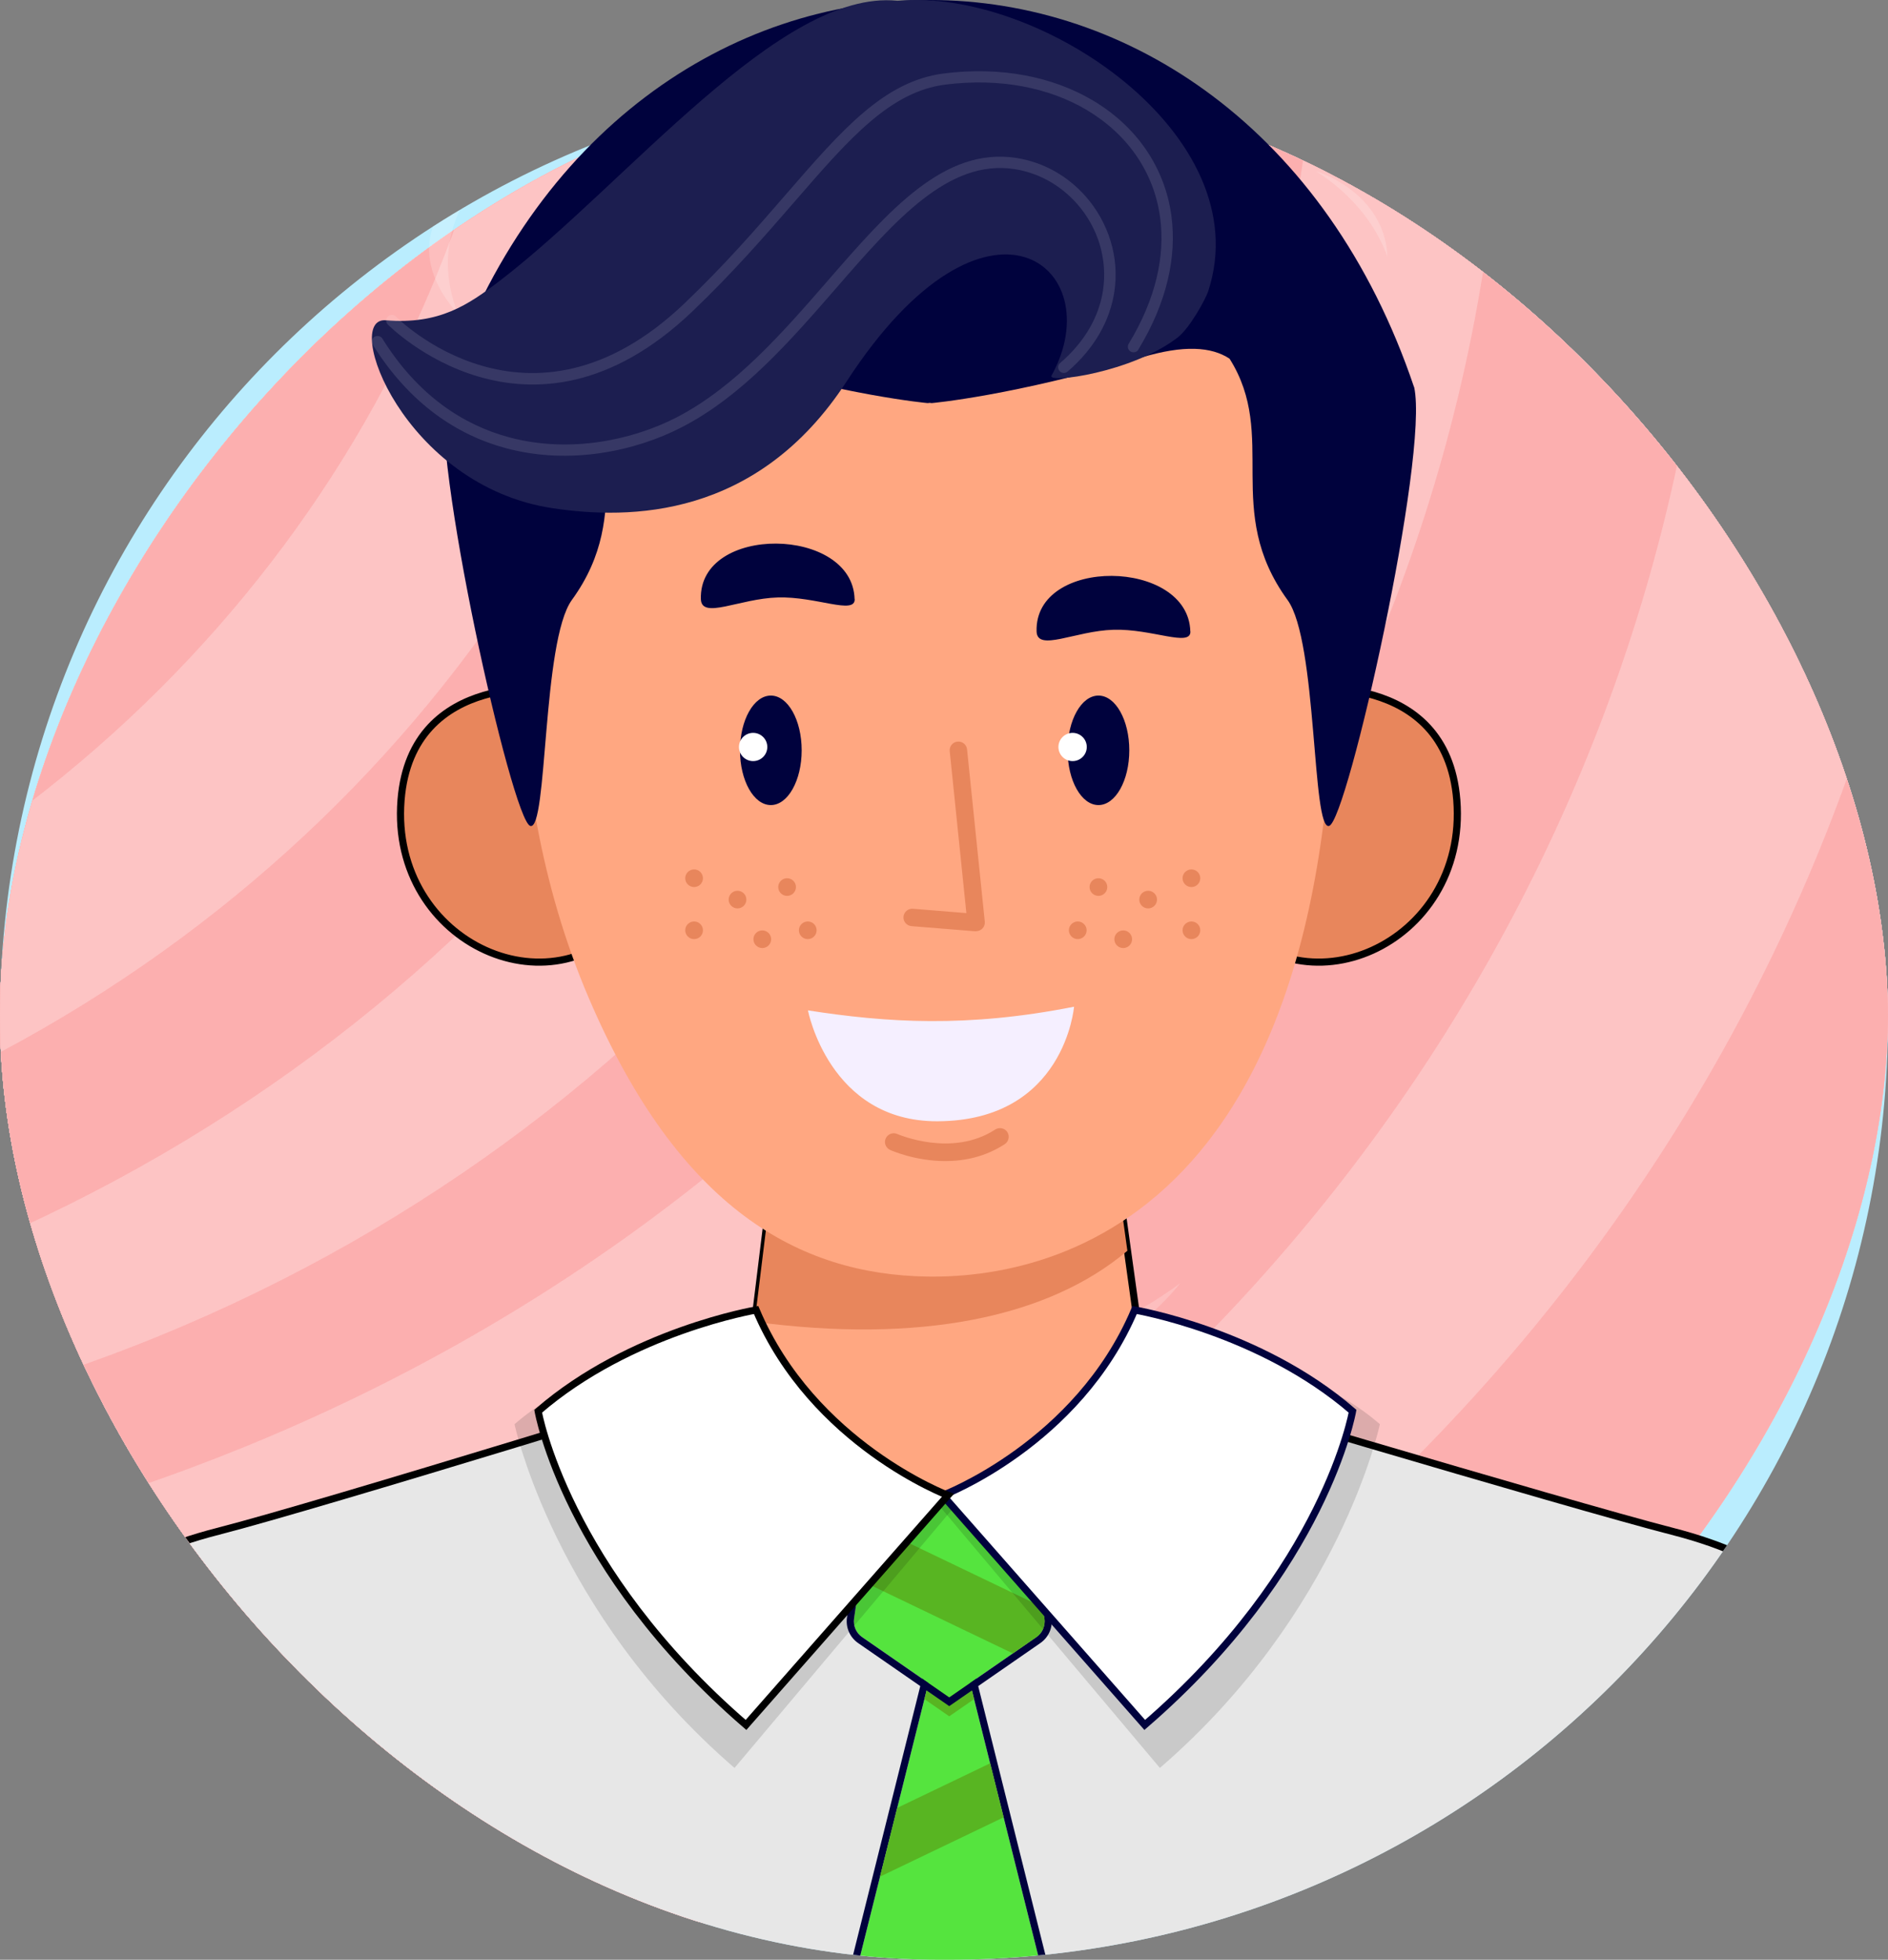
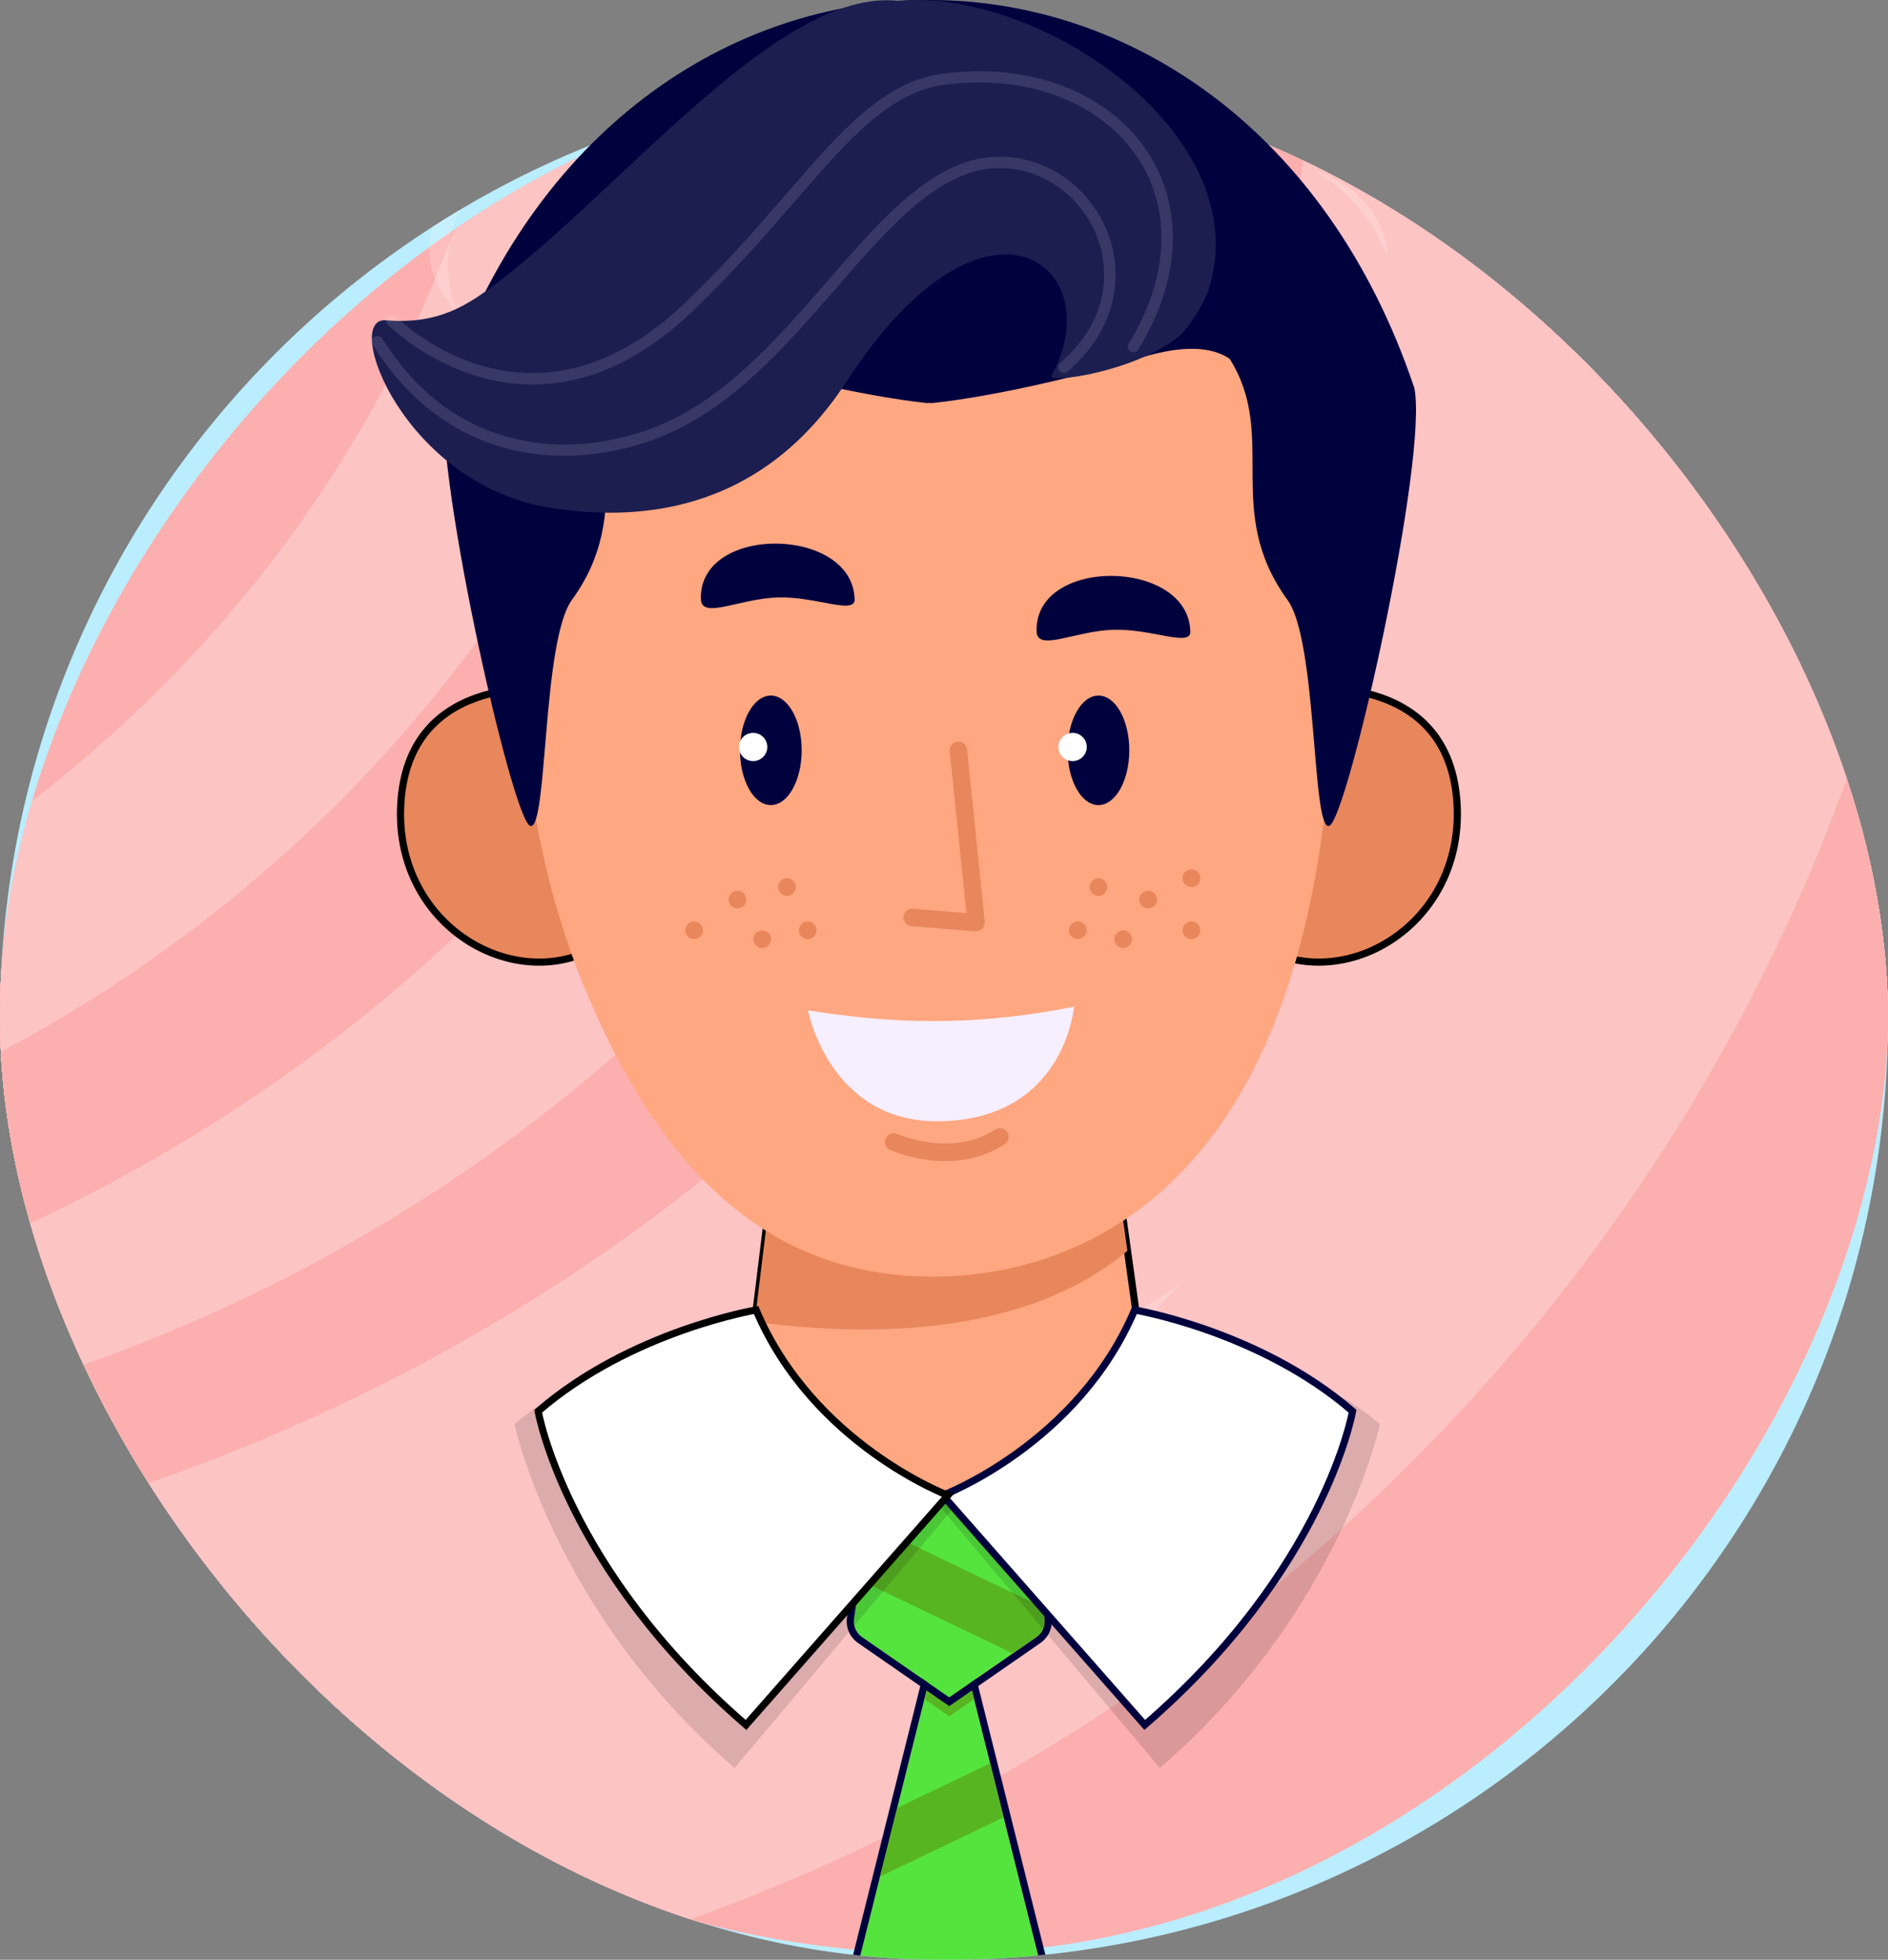
<svg xmlns="http://www.w3.org/2000/svg" width="132" height="137" viewBox="0 0 132 137" fill="none">
  <rect x="0" y="0" width="132" height="137" fill="#808080" stroke="none" />
  <g clip-path="url(#clip0_223_7855)">
    <rect y="5.436" width="132" height="131.564" rx="65.782" fill="#BAEDFE" />
    <g clip-path="url(#clip1_223_7855)">
      <rect width="132" height="131.564" rx="65.782" transform="matrix(-1 0 0 1 132 4.983)" fill="#BAEDFE" />
      <g clip-path="url(#clip2_223_7855)">
        <rect width="132" height="131.564" rx="65.782" transform="matrix(-1 0 0 1 132 5)" fill="#BAEDFE" />
        <ellipse cx="147.015" cy="141" rx="147.015" ry="141" transform="matrix(-1 0 0 1 205 -87.71)" fill="#FDC4C4" />
        <ellipse cx="137.769" cy="133.627" rx="137.769" ry="133.627" transform="matrix(-1 0 0 1 180.96 -93.239)" fill="#FCAFAF" />
        <ellipse cx="147.015" cy="140.078" rx="147.015" ry="140.078" transform="matrix(-1 0 0 1 171.714 -113.514)" fill="#FDC4C4" />
        <ellipse cx="137.769" cy="134.549" rx="137.769" ry="134.549" transform="matrix(-1 0 0 1 153.221 -113.514)" fill="#FCAFAF" />
        <ellipse cx="136.844" cy="130.862" rx="136.844" ry="130.862" transform="matrix(-1 0 0 1 136.578 -119.043)" fill="#FDC4C4" />
-         <ellipse cx="132.221" cy="126.255" rx="132.221" ry="126.255" transform="matrix(-1 0 0 1 119.935 -119.043)" fill="#FCAFAF" />
        <ellipse cx="124.824" cy="119.804" rx="124.824" ry="119.804" transform="matrix(-1 0 0 1 105.141 -119.043)" fill="#FDC4C4" />
        <ellipse cx="127.598" cy="115.196" rx="127.598" ry="115.196" transform="matrix(-1 0 0 1 92.196 -119.043)" fill="#FCAFAF" />
        <ellipse cx="112.804" cy="106.902" rx="112.804" ry="106.902" transform="matrix(-1 0 0 1 79.251 -111.67)" fill="#FDC4C4" />
        <ellipse cx="112.804" cy="105.059" rx="112.804" ry="105.059" transform="matrix(-1 0 0 1 64.457 -113.514)" fill="#FCAFAF" />
        <ellipse cx="99.859" cy="95.843" rx="99.859" ry="95.843" transform="matrix(-1 0 0 1 51.513 -106.141)" fill="#FDC4C4" />
        <ellipse cx="95.236" cy="88.47" rx="95.236" ry="88.47" transform="matrix(-1 0 0 1 36.719 -100.612)" fill="#FCAFAF" />
        <ellipse cx="82.291" cy="78.333" rx="82.291" ry="78.333" transform="matrix(-1 0 0 1 25.623 -87.71)" fill="#FDC4C4" />
        <ellipse cx="69.347" cy="65.431" rx="69.347" ry="65.431" transform="matrix(-1 0 0 1 14.528 -74.808)" fill="#FCAFAF" />
        <ellipse cx="61.025" cy="58.98" rx="61.025" ry="58.98" transform="matrix(-1 0 0 1 5.281 -69.278)" fill="#FDC4C4" />
      </g>
    </g>
    <path d="M32.007 21.927C29.282 18.898 28.787 14.908 34 11.96C32.749 13.317 30.039 16.808 32.007 21.927Z" fill="white" fill-opacity="0.19" />
    <path d="M92 11.96C94.5 12.828 96.882 14.854 97 17.941C96.608 16.847 95.448 14.179 92 11.96Z" fill="white" fill-opacity="0.19" />
-     <path d="M137.17 139.816H-5C-5 139.816 -3.092 130.802 -0.373 121.75C2.346 112.697 7.965 108.903 15.245 107.049C22.514 105.185 51.212 96.285 51.212 96.285L65.999 95.106H66.085H66.171L79.508 96.171C79.508 96.171 109.646 105.185 116.916 107.049C124.195 108.913 129.814 112.697 132.533 121.75C135.252 130.802 137.16 139.816 137.16 139.816H137.17Z" fill="#E7E7E7" stroke="black" stroke-width="0.5" />
    <path d="M107.461 133.151H90.117C89.707 133.151 89.382 133.474 89.382 133.883V139.816H90.852V134.615H106.727V139.816H108.196V133.883C108.196 133.474 107.872 133.151 107.461 133.151Z" fill="#C4205C" />
    <path d="M66.161 95.087V95.097H66.085L66.161 95.087Z" fill="#5D46C2" />
    <path d="M66.085 95.097H65.999V95.087L66.085 95.097Z" fill="#5D46C2" />
    <path d="M77.299 158.542L67.443 168.55C66.851 169.15 65.883 169.15 65.291 168.55L55.434 158.542C55.065 158.167 54.917 157.626 55.045 157.116L64.63 118.778L64.911 117.654H67.822L68.103 118.779L77.688 157.116C77.815 157.626 77.668 158.167 77.299 158.542Z" fill="#55E43E" />
    <path fill-rule="evenodd" clip-rule="evenodd" d="M77.655 158.892L67.799 168.9L67.443 168.55L77.299 158.542C77.668 158.167 77.815 157.626 77.688 157.116L67.822 117.654H64.911L55.045 157.116C54.917 157.626 55.065 158.167 55.434 158.542L65.291 168.55C65.883 169.15 66.851 169.15 67.443 168.55L67.799 168.9C67.012 169.7 65.722 169.7 64.935 168.9L55.078 158.893C55.078 158.893 55.078 158.893 55.078 158.893C54.586 158.393 54.39 157.674 54.56 156.994L64.52 117.154H68.213L68.588 118.658L78.173 156.994C78.343 157.674 78.146 158.393 77.655 158.892Z" fill="#00023D" />
    <path d="M68.103 118.779L66.367 119.981L64.63 118.778L64.911 117.654H67.822L68.103 118.779Z" fill="#58B522" />
    <path d="M61.527 131.187H61.528L70.169 127.042L69.226 123.266L62.729 126.383" fill="#58B522" />
    <path d="M72.457 114.445L66.367 118.661L60.277 114.445C59.856 114.154 59.637 113.649 59.712 113.143L60.74 106.15C60.838 105.49 61.404 105 62.072 105H70.662C71.33 105 71.896 105.489 71.993 106.15L73.022 113.143C73.097 113.649 72.877 114.154 72.457 114.445Z" fill="#55E43E" />
    <path fill-rule="evenodd" clip-rule="evenodd" d="M73.022 113.143C73.097 113.649 72.877 114.154 72.457 114.445L66.367 118.661L60.277 114.445C59.856 114.154 59.637 113.649 59.712 113.143L60.74 106.15C60.838 105.49 61.404 105 62.072 105H70.662C71.33 105 71.896 105.489 71.993 106.15L73.022 113.143ZM60.246 106.077C60.246 106.077 60.246 106.077 60.246 106.077C60.379 105.171 61.156 104.5 62.072 104.5H70.662C71.578 104.5 72.355 105.171 72.488 106.077L73.517 113.07C73.619 113.765 73.318 114.457 72.741 114.857L66.367 119.269L59.992 114.857C59.992 114.857 59.992 114.857 59.992 114.857C59.415 114.457 59.115 113.765 59.217 113.07L60.246 106.077Z" fill="#00023D" />
    <path d="M72.456 114.445L70.813 115.583L60.108 110.448L60.689 106.499L72.906 112.36L73.022 113.142C73.096 113.649 72.877 114.154 72.456 114.445Z" fill="#58B522" />
  </g>
  <path d="M82.52 89.703C79.116 93.933 72.954 97.287 65.378 95.761C68.242 95.639 75.338 94.96 82.52 89.703Z" fill="white" fill-opacity="0.19" />
  <path d="M80.243 97.674C80.243 97.674 76.561 104.532 66.276 104.532C55.992 104.532 52.157 97.332 52.157 97.332L52.767 92.403L52.872 91.576L53.826 83.807L78.421 84.49L78.831 87.444L78.965 88.413L80.253 97.674H80.243Z" fill="#FFA781" stroke="black" stroke-width="0.5" />
  <path d="M80.388 94.582C80.388 94.582 90.005 93.956 96.474 99.56C96.474 99.56 93.725 112.686 81.094 123.59L65.474 105.036C65.474 105.036 76.419 103.966 80.388 94.582Z" fill="black" fill-opacity="0.13" />
  <path d="M52.06 94.582C52.06 94.582 42.442 93.956 35.974 99.56C35.974 99.56 38.723 112.686 51.354 123.59L66.974 105.036C66.974 105.036 56.029 103.966 52.06 94.582Z" fill="black" fill-opacity="0.13" />
  <path d="M78.812 87.444C73.241 92.146 64.225 93.932 52.758 92.403L52.863 91.576L53.817 83.807L78.412 84.49L78.822 87.444H78.812Z" fill="#E8865C" />
  <path d="M79.328 91.576C79.328 91.576 88.095 93.049 94.563 98.653C94.563 98.653 92.665 109.68 80.034 120.584L65.914 104.532C65.914 104.532 75.359 100.961 79.328 91.576Z" fill="white" stroke="#00023D" stroke-width="0.5" />
  <path d="M52.863 91.576C52.863 91.576 44.095 93.048 37.627 98.653C37.627 98.653 39.525 109.68 52.157 120.584L66.276 104.532C66.276 104.532 56.831 100.961 52.863 91.576Z" fill="white" stroke="black" stroke-width="0.5" />
  <path d="M44.582 63.594C39.077 71.24 27.237 66.073 28.039 55.929C28.773 46.725 39.096 48.188 39.096 48.188L44.582 63.603V63.594Z" fill="#E8865C" stroke="black" stroke-width="0.5" />
  <path d="M85.309 63.594C90.814 71.24 102.654 66.073 101.852 55.929C101.118 46.725 90.795 48.188 90.795 48.188L85.309 63.603V63.594Z" fill="#E8865C" stroke="black" stroke-width="0.5" />
  <path d="M36.911 37.008C36.911 37.008 34.221 53.592 41.185 69.816C47.492 84.519 55.887 89.097 64.826 89.24C74.987 89.401 96.262 83.55 92.894 35.555C90.623 3.128 39.602 4.267 36.911 37.008Z" fill="#FFA781" />
  <path d="M66.086 81.166C63.996 81.166 62.336 80.435 62.231 80.387C61.926 80.245 61.783 79.884 61.926 79.58C62.069 79.276 62.422 79.133 62.737 79.276C62.794 79.295 66.553 80.938 69.577 78.962C69.864 78.782 70.236 78.858 70.426 79.133C70.608 79.418 70.531 79.789 70.255 79.979C68.871 80.881 67.402 81.166 66.095 81.166H66.086Z" fill="#E8865C" />
  <path d="M68.251 65.104C68.251 65.104 68.223 65.104 68.204 65.104L63.729 64.743C63.395 64.715 63.138 64.42 63.166 64.088C63.195 63.756 63.491 63.499 63.825 63.528L67.564 63.831L66.4 52.51C66.362 52.177 66.61 51.873 66.944 51.845C67.278 51.807 67.583 52.054 67.612 52.386L68.852 64.43C68.871 64.61 68.805 64.791 68.681 64.914C68.566 65.028 68.404 65.095 68.242 65.095L68.251 65.104Z" fill="#E8865C" />
  <path d="M56.488 70.632C61.993 71.487 67.593 71.858 75.092 70.376C75.092 70.376 74.443 78.355 65.542 78.383C57.976 78.412 56.488 70.632 56.488 70.632Z" fill="#F5EFFF" />
  <path d="M56.049 52.453C56.049 54.561 55.086 56.28 53.893 56.28C52.7 56.28 51.737 54.571 51.737 52.453C51.737 50.334 52.7 48.625 53.893 48.625C55.086 48.625 56.049 50.334 56.049 52.453Z" fill="#00023D" />
  <path d="M78.955 52.453C78.955 54.561 77.992 56.28 76.799 56.28C75.607 56.28 74.643 54.571 74.643 52.453C74.643 50.334 75.607 48.625 76.799 48.625C77.992 48.625 78.955 50.334 78.955 52.453Z" fill="#00023D" />
  <ellipse cx="52.655" cy="52.219" rx="0.991" ry="0.987" fill="white" />
  <ellipse cx="74.991" cy="52.219" rx="0.991" ry="0.987" fill="white" />
  <path fill-rule="evenodd" clip-rule="evenodd" d="M98.871 27.061C99.925 31.877 94.21 57.329 92.929 57.736C91.711 58.128 92.117 44.823 90.017 41.94C85.465 35.678 89.4 30.511 85.964 25.073C84.7 24.242 82.779 24.098 79.796 24.993C70.848 27.676 65.141 28.179 65.141 28.179C65.141 28.179 65.094 28.179 65 28.163C64.906 28.171 64.859 28.179 64.859 28.179C64.859 28.179 59.144 27.676 50.204 24.993C47.221 24.098 45.3 24.25 44.036 25.073C40.6 30.503 44.528 35.678 39.983 41.94C37.891 44.823 38.297 58.128 37.071 57.736C35.79 57.329 30.075 31.869 31.129 27.061C43.309 -9.02 86.683 -9.02 98.863 27.061H98.871Z" fill="#00023D" />
  <path fill-rule="evenodd" clip-rule="evenodd" d="M62.711 0.062C72.652 -0.899 88.037 9.428 84.475 20.347C84.274 20.964 83.151 22.975 82.327 23.6C79.162 26.035 73.194 26.837 73.516 26.26C77.7 18.697 69.002 11.567 59.19 26.668C52.939 36.282 43.999 36.33 38.653 35.529C28.219 33.975 23.89 22.142 26.975 22.39C30.698 22.695 32.709 21.349 35.019 19.57C43.821 12.8 54.554 -0.779 62.719 0.054L62.711 0.062Z" fill="#1C1E50" />
  <path fill-rule="evenodd" clip-rule="evenodd" d="M26.058 24.083C25.945 23.9 26.002 23.654 26.186 23.542C26.372 23.431 26.621 23.487 26.733 23.67C29.194 27.622 32.362 29.705 35.603 30.572C39.848 31.709 44.223 30.762 47.302 29.18C51.411 27.057 54.748 23.216 57.868 19.63C62.138 14.716 66.014 10.255 71.064 11.042C72.994 11.345 74.682 12.338 75.904 13.73C76.693 14.621 77.288 15.686 77.641 16.831C77.995 17.976 78.1 19.217 77.899 20.465C77.593 22.373 76.58 24.306 74.642 25.976C74.473 26.119 74.224 26.103 74.079 25.936C73.934 25.769 73.951 25.522 74.119 25.379C75.904 23.845 76.837 22.079 77.111 20.338C77.288 19.209 77.191 18.096 76.877 17.054C76.556 16.012 76.017 15.058 75.301 14.247C74.192 12.991 72.672 12.092 70.935 11.822C66.32 11.106 62.581 15.4 58.463 20.139C55.295 23.781 51.91 27.685 47.656 29.872C44.432 31.534 39.84 32.528 35.386 31.335C31.968 30.421 28.631 28.226 26.05 24.083H26.058Z" fill="white" fill-opacity="0.12" />
  <path fill-rule="evenodd" clip-rule="evenodd" d="M79.597 24.439C79.484 24.623 79.242 24.686 79.048 24.575C78.862 24.463 78.798 24.225 78.911 24.034C80.824 20.889 81.462 17.88 81.115 15.245C80.905 13.637 80.332 12.173 79.452 10.891C78.572 9.61 77.393 8.527 75.972 7.683C73.349 6.131 69.918 5.431 66.083 5.916C62.224 6.41 59.366 9.697 55.532 14.123C53.513 16.448 51.229 19.082 48.379 21.797C36.956 32.678 27.139 22.712 27.115 22.688C26.962 22.537 26.962 22.282 27.115 22.131C27.268 21.98 27.527 21.98 27.68 22.131C27.704 22.155 36.972 31.572 47.83 21.232C50.648 18.549 52.924 15.93 54.926 13.614C58.874 9.06 61.82 5.669 65.986 5.136C70.006 4.627 73.615 5.375 76.384 7.007C77.902 7.906 79.169 9.068 80.114 10.445C81.058 11.823 81.68 13.407 81.906 15.142C82.269 17.944 81.599 21.128 79.589 24.432L79.597 24.439Z" fill="white" fill-opacity="0.12" />
-   <path d="M49.147 61.394C49.147 61.733 48.869 62.011 48.528 62.011C48.186 62.011 47.908 61.733 47.908 61.394C47.908 61.054 48.186 60.777 48.528 60.777C48.869 60.777 49.147 61.054 49.147 61.394Z" fill="#E8865C" />
  <path d="M52.182 62.887C52.182 63.227 51.904 63.504 51.563 63.504C51.222 63.504 50.943 63.227 50.943 62.887C50.943 62.547 51.222 62.27 51.563 62.27C51.904 62.27 52.182 62.547 52.182 62.887Z" fill="#E8865C" />
  <path d="M49.147 65.033C49.147 65.372 48.869 65.65 48.528 65.65C48.186 65.65 47.908 65.372 47.908 65.033C47.908 64.693 48.186 64.416 48.528 64.416C48.869 64.416 49.147 64.693 49.147 65.033Z" fill="#E8865C" />
  <path d="M53.916 65.658C53.916 65.998 53.637 66.275 53.296 66.275C52.955 66.275 52.676 65.998 52.676 65.658C52.676 65.319 52.955 65.041 53.296 65.041C53.637 65.041 53.916 65.319 53.916 65.658Z" fill="#E8865C" />
  <path d="M57.094 65.033C57.094 65.372 56.816 65.65 56.475 65.65C56.134 65.65 55.855 65.372 55.855 65.033C55.855 64.693 56.134 64.416 56.475 64.416C56.816 64.416 57.094 64.693 57.094 65.033Z" fill="#E8865C" />
  <path d="M55.649 62.011C55.649 62.35 55.37 62.628 55.029 62.628C54.688 62.628 54.41 62.35 54.41 62.011C54.41 61.671 54.688 61.394 55.029 61.394C55.37 61.394 55.649 61.671 55.649 62.011Z" fill="#E8865C" />
  <path d="M82.679 61.394C82.679 61.733 82.957 62.011 83.298 62.011C83.64 62.011 83.918 61.733 83.918 61.394C83.918 61.054 83.64 60.777 83.298 60.777C82.957 60.777 82.679 61.054 82.679 61.394Z" fill="#E8865C" />
  <path d="M80.272 63.504C80.614 63.504 80.892 63.227 80.892 62.887C80.892 62.546 80.614 62.27 80.272 62.27C79.93 62.27 79.653 62.546 79.653 62.887C79.653 63.227 79.93 63.504 80.272 63.504Z" fill="#E8865C" />
  <path d="M82.679 65.033C82.679 65.372 82.957 65.65 83.298 65.65C83.64 65.65 83.918 65.372 83.918 65.033C83.918 64.693 83.64 64.416 83.298 64.416C82.957 64.416 82.679 64.693 82.679 65.033Z" fill="#E8865C" />
  <path d="M77.91 65.658C77.91 65.998 78.189 66.275 78.53 66.275C78.871 66.275 79.15 65.998 79.15 65.658C79.15 65.319 78.871 65.041 78.53 65.041C78.189 65.041 77.91 65.319 77.91 65.658Z" fill="#E8865C" />
  <path d="M74.731 65.033C74.731 65.372 75.01 65.65 75.351 65.65C75.692 65.65 75.971 65.372 75.971 65.033C75.971 64.693 75.692 64.416 75.351 64.416C75.01 64.416 74.731 64.693 74.731 65.033Z" fill="#E8865C" />
  <path d="M76.177 62.011C76.177 62.35 76.456 62.628 76.797 62.628C77.138 62.628 77.416 62.35 77.416 62.011C77.416 61.671 77.138 61.394 76.797 61.394C76.456 61.394 76.177 61.671 76.177 62.011Z" fill="#E8865C" />
  <path d="M83.228 44.14C83.257 45.261 80.543 43.944 77.851 44.024C75.166 44.103 72.517 45.587 72.473 44.14C72.321 38.892 83.084 39.037 83.221 44.14H83.228Z" fill="#00023D" />
  <path d="M59.757 41.881C59.786 43.003 57.072 41.686 54.379 41.766C51.694 41.845 49.045 43.329 49.002 41.881C48.85 36.634 59.612 36.779 59.749 41.881H59.757Z" fill="#00023D" />
  <defs>
    <clipPath id="clip0_223_7855">
      <rect y="5.436" width="132" height="131.564" rx="65.782" fill="white" />
    </clipPath>
    <clipPath id="clip1_223_7855">
      <rect width="132" height="131.564" rx="65.782" transform="matrix(-1 0 0 1 132 4.983)" fill="white" />
    </clipPath>
    <clipPath id="clip2_223_7855">
      <rect width="132" height="131.564" rx="65.782" transform="matrix(-1 0 0 1 132 5)" fill="white" />
    </clipPath>
  </defs>
</svg>